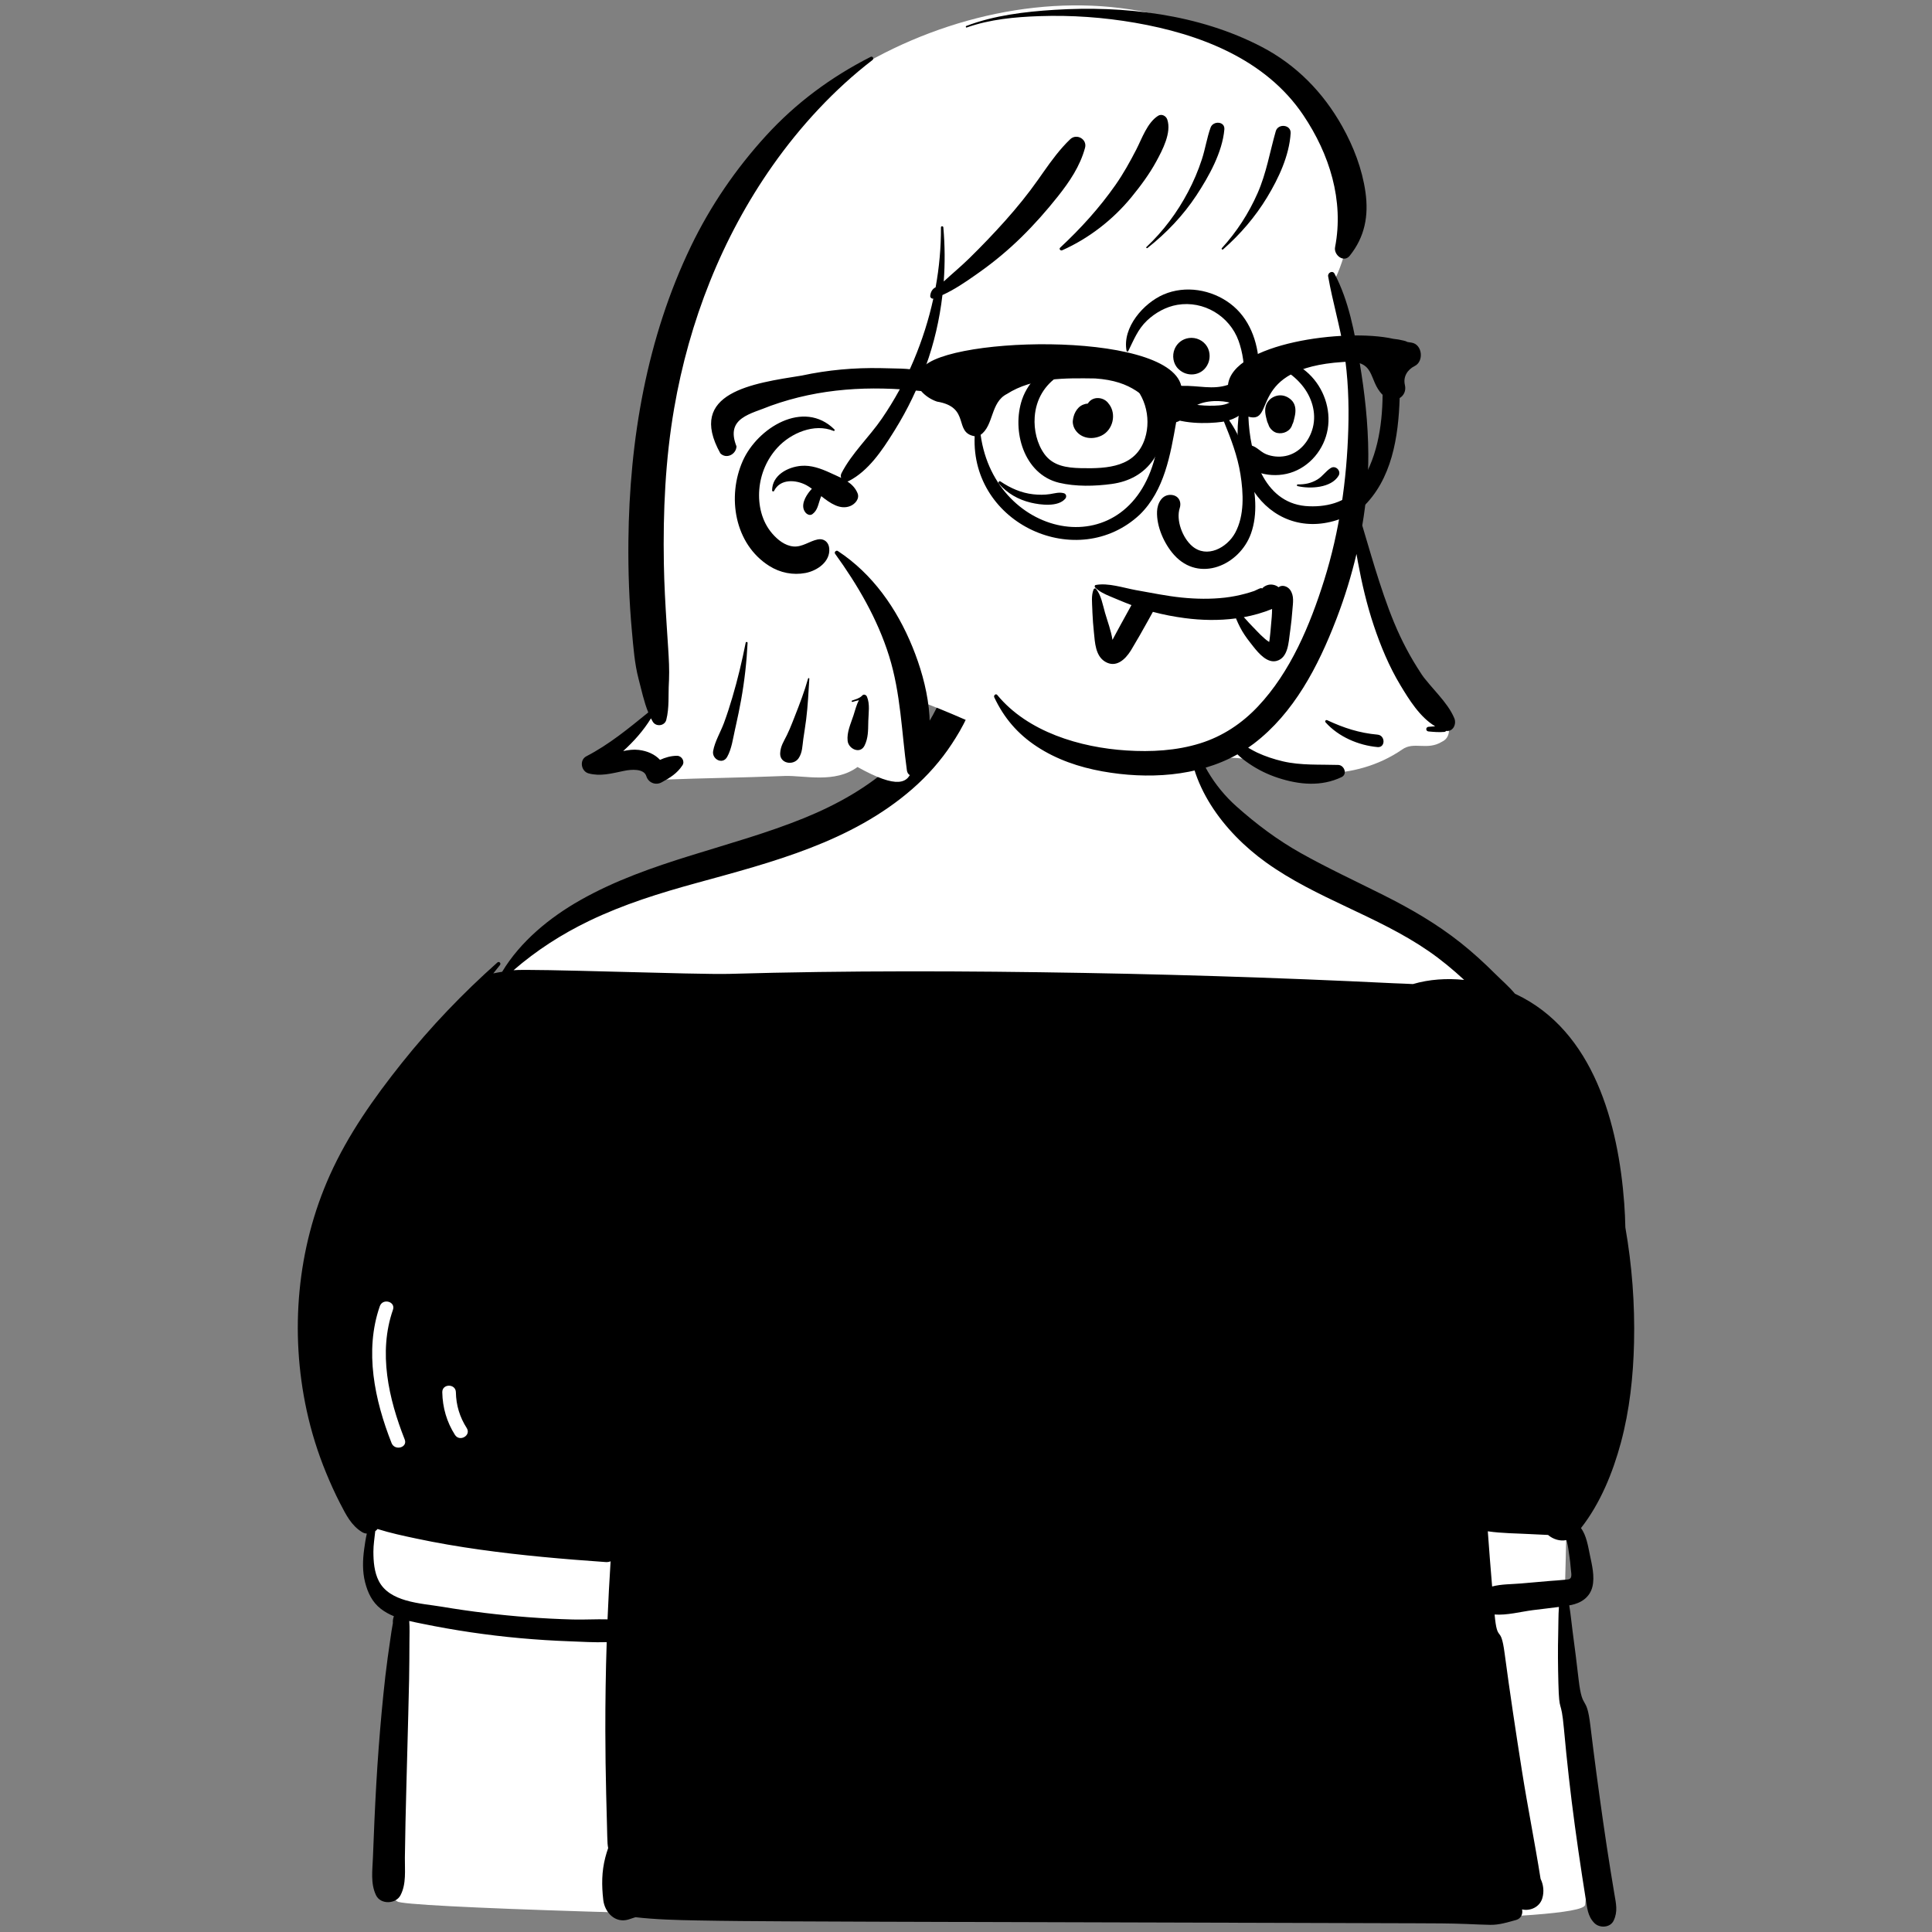
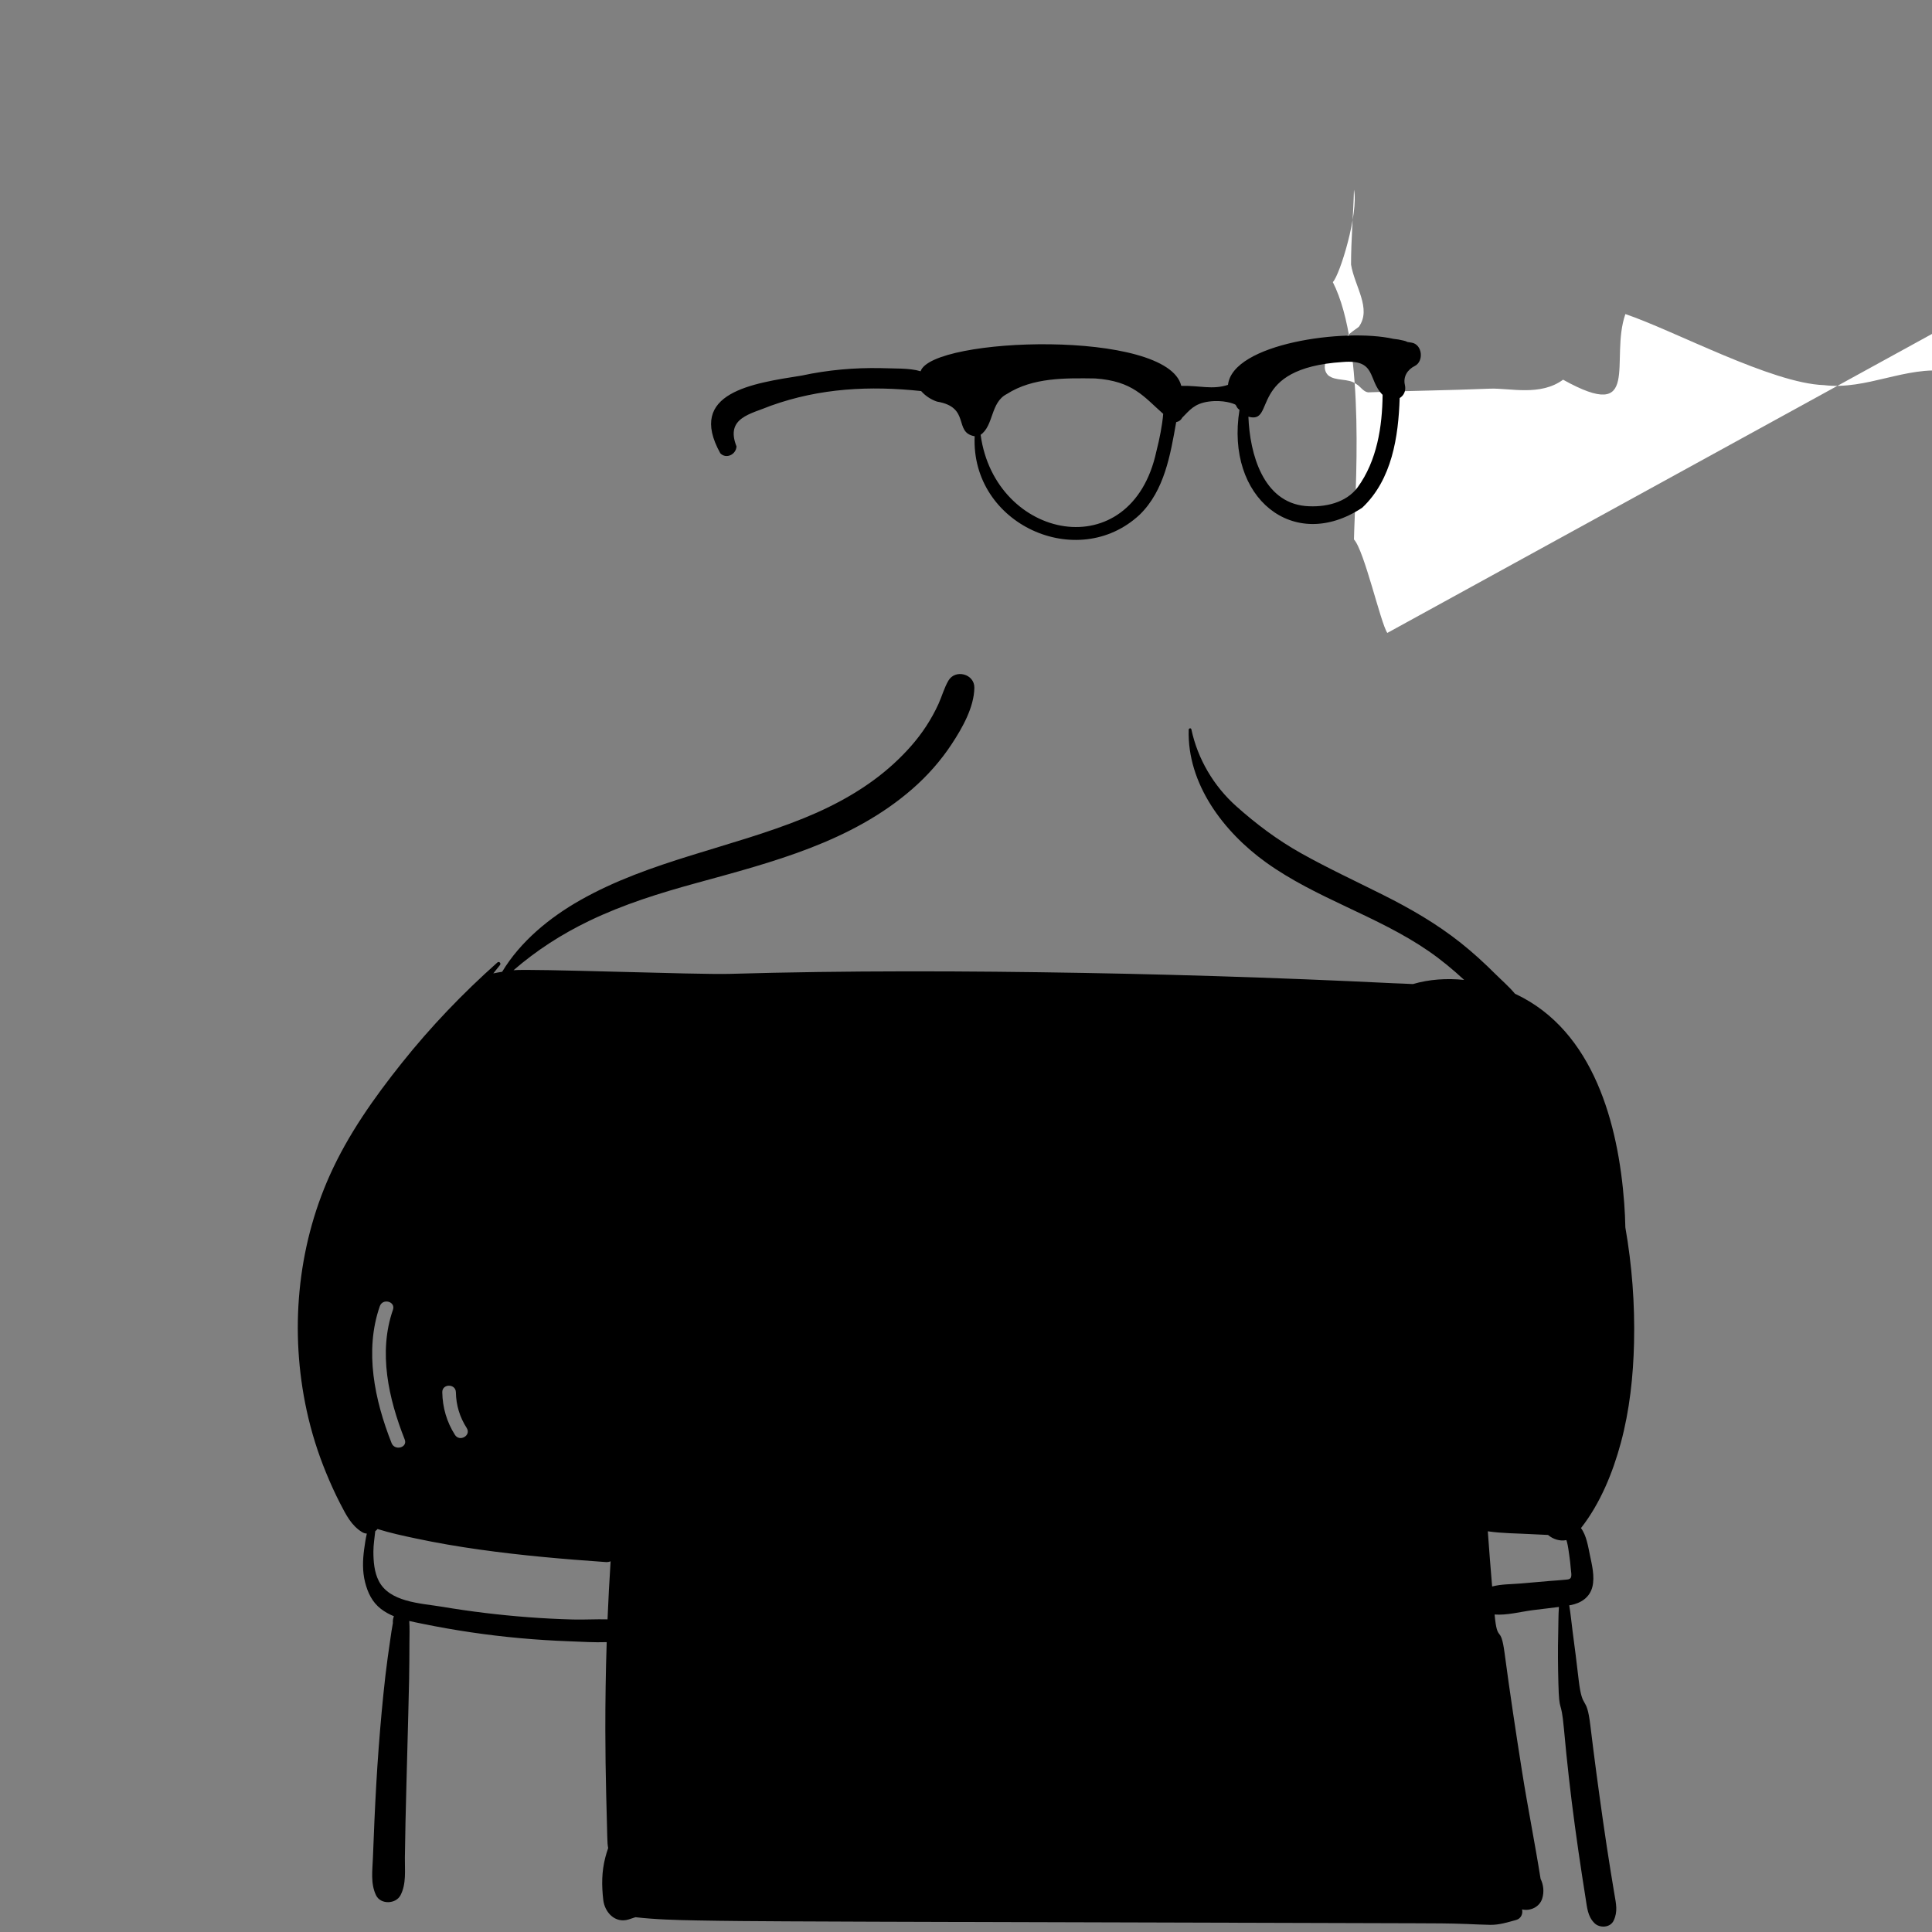
<svg xmlns="http://www.w3.org/2000/svg" id="svg4" width="240" height="240" viewBox="0 0 240 240" version="1.1">
  <rect x="0" y="0" width="240" height="240" fill="#808080" stroke="none" />
  <g id="Introduction" fill="none" fill-rule="evenodd" stroke="none" stroke-width="1" transform="translate(2.558,-49.209)">
    <g id="variations" transform="translate(-126,-110)">
      <g id="images" transform="translate(126,110)">
        <g id="a-person/bust">
          <g id="body/Dress" fill-rule="evenodd" transform="translate(31.056,135.053)">
-             <path id="🎨-Background" fill="#ffffff" d="m 161.739,136.424 c -0.513,-4.762 -0.828,-9.557 -1.01,-14.343 -0.181,-4.78 0.056,-9.619 0.16,-14.402 0.212,-9.728 0.556,-19.48 -0.218,-29.193 -0.732,-9.18 -2.411,-18.296 -5.062,-27.116 -1.291,-4.296 -2.651,-8.764 -4.774,-12.733 -2.135,-3.991 -5.516,-6.648 -9.231,-9.085 -3.955,-2.595 -7.878,-5.239 -11.817,-7.857 -3.307,-2.198 -9.258,-4.757 -11.971,-7.696 -2.855,-3.092 -3.392,-10.757 -5.293,-14.42 -1.852,-3.568 -7.093,-5.896 -11.128,-5.896 -6.68,0 -11.741,-0.341 -17.233,5.84 C 81.422,2.606 83.602,5.724 80.73,8.684 78.089,11.406 71.335,14.202 67.932,15.782 c -4.077,1.891 -8.256,3.561 -12.496,5.049 -4.325,1.517 -8.76,2.648 -13.109,4.081 -4.169,1.373 -9.613,7.031 -12.85,10.025 -3.009,2.783 -3.756,2.472 -6.043,5.853 -5.021,7.421 -10.047,14.927 -14.045,22.961 -1.991,4.002 -3.92,8.212 -4.642,12.657 -0.771,4.741 -0.007,9.322 1.243,13.912 1.272,4.671 5.312,9.118 6.629,13.778 0.607,2.147 -1.475,4.49 -0.518,6.514 0.478,1.01 1.081,1.91 1.766,2.791 0.528,0.678 2.589,0.528 2.856,1.358 0.269,0.839 -1.221,2.579 -1.244,3.447 -0.031,1.242 -0.081,2.484 -0.122,3.726 l -0.241,7.343 c -0.158,4.826 -0.316,9.651 -0.475,14.477 -0.052,1.575 -0.127,3.114 0.25,4.609 -0.136,-0.126 -0.266,-0.264 -0.384,-0.418 -0.346,-0.452 -1.081,-0.069 -0.787,0.46 0.491,0.883 1.196,1.504 2.025,1.951 0.963,1.42 146.827,4.593 147.545,0.44 0.403,-2.33 -0.33,-4.825 -0.623,-7.14 -0.305,-2.411 -0.668,-4.812 -0.928,-7.23 z" />
            <path id="🖍-Ink" fill="#000000" d="m 13.569,76.415 c 0.357,-1.023 1.989,-0.58 1.63,0.449 -1.847,5.293 -0.537,11.054 1.46,16.107 0.401,1.014 -1.234,1.449 -1.63,0.449 -2.101,-5.315 -3.401,-11.447 -1.46,-17.006 m 12.386,30.236 c 5.21,0.733 10.424,1.185 15.67,1.551 0.235,0.017 0.437,-0.019 0.613,-0.095 -0.156,2.403 -0.283,4.808 -0.382,7.213 -1.43,-0.04 -2.89,0.055 -4.308,0.017 -1.853,-0.051 -3.704,-0.144 -5.552,-0.285 -3.579,-0.271 -7.151,-0.702 -10.69,-1.298 -1.323,-0.222 -3.002,-0.357 -4.508,-0.797 -1.424,-0.416 -2.692,-1.105 -3.357,-2.403 -0.566,-1.099 -0.67,-2.445 -0.67,-3.66 0,-0.837 0.144,-1.687 0.23,-2.53 0.108,-0.076 0.205,-0.167 0.283,-0.268 1.572,0.496 3.203,0.845 4.8,1.183 2.601,0.554 5.239,1.002 7.872,1.372 m -2.938,-19.542 c 0.029,1.615 0.476,3.083 1.345,4.443 0.588,0.92 -0.875,1.767 -1.459,0.853 -1.023,-1.601 -1.542,-3.399 -1.576,-5.296 -0.019,-1.09 1.671,-1.087 1.69,0 M 156.566,104.732 c 0.705,0.04 1.415,0.064 2.123,0.101 0.624,0.534 1.488,0.808 2.277,0.638 0.027,0.068 0.052,0.145 0.075,0.233 0.139,0.543 0.209,1.127 0.289,1.68 0.08,0.545 0.142,1.095 0.184,1.645 0.021,0.277 0.154,0.902 -0.015,1.143 -0.152,0.217 -0.488,0.198 -0.72,0.226 -0.625,0.068 -1.259,0.1 -1.889,0.152 -1.189,0.103 -2.379,0.207 -3.566,0.31 -1.164,0.102 -2.442,0.07 -3.581,0.376 -0.194,-2.285 -0.372,-4.569 -0.537,-6.856 1.764,0.26 3.608,0.254 5.36,0.351 M 8.653,100.942 c 0.71,1.371 1.365,2.72 2.723,3.544 0.177,0.106 0.376,0.163 0.579,0.178 -0.152,0.653 -0.247,1.321 -0.332,1.938 -0.186,1.359 -0.226,2.764 0.114,4.104 0.332,1.304 0.881,2.469 1.958,3.304 0.501,0.389 1.048,0.685 1.623,0.919 -0.097,0.273 -0.154,0.543 -0.125,0.841 -0.137,0.691 -0.228,1.395 -0.327,2.069 -0.218,1.496 -0.435,2.995 -0.606,4.5 -0.342,2.993 -0.611,5.985 -0.837,8.989 -0.226,2.995 -0.389,5.994 -0.524,8.995 -0.07,1.534 -0.131,3.069 -0.188,4.605 -0.057,1.579 -0.313,3.193 0.385,4.658 0.562,1.184 2.461,1.116 3.044,0 0.739,-1.418 0.522,-3.103 0.541,-4.658 0.019,-1.465 0.044,-2.931 0.076,-4.396 0.063,-2.999 0.156,-5.996 0.23,-8.995 0.072,-2.927 0.161,-5.853 0.22,-8.78 0.03,-1.532 0.032,-3.065 0.04,-4.597 0.004,-0.85 0.04,-1.756 -0.023,-2.642 0.528,0.125 1.061,0.23 1.587,0.338 4.016,0.824 8.075,1.425 12.158,1.796 2.051,0.186 4.109,0.317 6.167,0.391 1.513,0.055 3.08,0.16 4.616,0.104 -0.12,3.669 -0.175,7.34 -0.169,11.011 0.004,2.648 0.04,5.296 0.106,7.944 0.036,1.393 0.065,2.786 0.108,4.178 0.019,0.626 0.019,1.258 0.061,1.881 0.013,0.194 0.04,0.383 0.076,0.569 -0.139,0.395 -0.256,0.786 -0.351,1.152 -0.465,1.775 -0.465,3.481 -0.258,5.29 0.177,1.534 1.468,2.957 3.173,2.418 0.277,-0.087 0.554,-0.178 0.828,-0.271 2.51,0.285 5.035,0.351 7.58,0.399 3.72,0.072 7.443,0.095 11.165,0.114 7.301,0.038 14.605,0.057 21.908,0.078 14.677,0.042 29.354,0.082 44.03,0.125 4.073,0.013 8.146,0.023 12.22,0.036 2.108,0.006 4.213,0.008 6.319,0.089 0.982,0.038 1.967,0.091 2.949,0.106 1.139,0.019 2.146,-0.309 3.235,-0.607 0.615,-0.171 0.858,-0.789 0.727,-1.31 0.985,0.234 2.178,-0.264 2.514,-1.374 0.245,-0.805 0.154,-1.678 -0.211,-2.424 v -0.002 c -0.706,-4.457 -1.601,-8.894 -2.305,-13.353 -0.771,-4.884 -1.513,-9.779 -2.165,-14.682 -0.49,-3.703 -0.894,-1.078 -1.242,-4.798 1.519,0.118 3.237,-0.344 4.741,-0.541 1.08,-0.139 2.168,-0.252 3.249,-0.399 -0.08,1.091 -0.057,2.202 -0.087,3.248 -0.057,2.078 -0.032,4.147 0.021,6.224 0.101,4.009 0.327,1.676 0.689,5.668 0.365,4.022 0.813,8.029 1.356,12.032 0.279,2.061 0.577,4.119 0.892,6.175 0.146,0.96 0.296,1.917 0.45,2.877 0.184,1.131 0.243,2.202 1.09,3.052 0.644,0.645 1.961,0.59 2.387,-0.309 0.541,-1.135 0.296,-2.107 0.095,-3.299 -0.163,-0.958 -0.319,-1.915 -0.473,-2.872 -0.33,-2.052 -0.642,-4.107 -0.936,-6.163 -0.566,-3.963 -1.101,-7.932 -1.578,-11.905 -0.482,-4.005 -0.98,-1.666 -1.454,-5.671 -0.239,-2.021 -0.477,-4.037 -0.756,-6.051 -0.142,-1.036 -0.23,-2.139 -0.416,-3.206 0.059,-0.008 0.118,-0.019 0.177,-0.03 1.285,-0.235 2.381,-0.96 2.704,-2.283 0.308,-1.266 -0.059,-2.722 -0.319,-3.965 -0.222,-1.058 -0.422,-2.41 -1.103,-3.317 2.4,-3.058 3.961,-6.907 4.957,-10.606 1.085,-4.031 1.539,-8.238 1.635,-12.403 0.112,-4.826 -0.252,-9.623 -1.079,-14.341 -0.019,-1 -0.066,-1.999 -0.14,-2.998 -0.727,-9.798 -3.777,-21.395 -13.449,-25.973 -0.038,-0.019 -0.078,-0.036 -0.118,-0.053 -0.758,-0.907 -1.705,-1.723 -2.47,-2.485 -1.354,-1.353 -2.77,-2.646 -4.27,-3.838 -2.97,-2.361 -6.228,-4.246 -9.615,-5.943 -3.425,-1.718 -6.9,-3.331 -10.246,-5.206 -2.915,-1.636 -5.539,-3.606 -8.03,-5.829 -2.799,-2.5 -4.792,-5.871 -5.573,-9.551 -0.04,-0.192 -0.325,-0.139 -0.33,0.044 -0.205,6.744 4.346,12.704 9.583,16.475 6.262,4.504 13.823,6.636 20.174,11.003 1.578,1.084 3.055,2.308 4.46,3.608 -2.153,-0.22 -4.344,-0.08 -6.361,0.516 -0.794,-0.049 -1.593,-0.063 -2.389,-0.101 -1.821,-0.091 -3.644,-0.175 -5.468,-0.256 -3.716,-0.165 -7.435,-0.315 -11.153,-0.446 -7.295,-0.258 -14.592,-0.453 -21.889,-0.581 C 86.344,34.76 71.661,34.709 56.999,35.134 53.023,35.248 32.116,34.456 30.181,34.68 33.027,32.215 36.149,30.203 39.583,28.548 43.878,26.483 48.316,25.105 52.903,23.846 62.349,21.253 72.158,18.752 79.717,12.164 81.595,10.527 83.264,8.644 84.631,6.558 85.937,4.567 87.388,2.018 87.424,-0.411 87.449,-2.135 85.049,-2.763 84.196,-1.286 83.666,-0.371 83.404,0.633 82.971,1.593 82.54,2.544 82.028,3.461 81.46,4.338 80.342,6.063 78.956,7.601 77.448,8.99 74.233,11.953 70.337,14.124 66.306,15.766 57.154,19.492 47.144,21.064 38.471,25.976 c -3.794,2.149 -7.426,5.115 -9.706,8.898 -0.368,0.057 -0.733,0.125 -1.099,0.201 0.273,-0.345 0.547,-0.689 0.824,-1.031 0.182,-0.224 -0.099,-0.52 -0.321,-0.321 -4.312,3.838 -8.284,7.983 -11.884,12.501 -3.444,4.324 -6.655,8.856 -8.928,13.92 -4.086,9.097 -4.986,19.501 -2.875,29.228 0.575,2.65 1.386,5.246 2.419,7.754 0.532,1.296 1.109,2.572 1.751,3.817" />
          </g>
          <g id="head/Bangs" fill-rule="evenodd" transform="translate(78.592,38.043)">
-             <path id="path1" fill="#ffffff" d="m 91.187,89.791 c -0.837,-1.239 -2.854,-10.23 -4.142,-11.613 0.097,-5.311 1.565,-23.7 -2.627,-31.967 0.882,-0.892 3.225,-8.576 2.627,-11.48 C 89.02,28.648 76.332,18.987 71.504,16.376 49.063,4.338 16.544,17.626 6.338,39.927 0.205,53.357 0.092,68.394 -0.601,82.845 c -0.082,3.093 -0.366,6.211 -0.363,9.3 0.443,2.715 2.595,5.48 0.964,7.737 -1.802,1.247 -5.444,4.284 -3.822,6.007 0.95,0.792 2.468,0.332 3.499,1.093 0.525,0.294 0.852,0.938 1.466,1.036 5.608,-0.213 9.566,-0.231 15.192,-0.459 2.463,-0.081 6.213,0.961 9.04,-1.113 9.874,5.494 5.744,-2.477 7.741,-8.152 6.08,2.057 18.192,8.615 24.673,8.827 5.267,0.651 10.192,-2.417 15.369,-1.719 6.432,2.391 13.971,2.922 19.863,-1.123 1.47,-1.059 3.106,0.168 4.96,-0.976 3.602,-1.723 -4.976,-11.6 -6.794,-13.512 z" />
-             <path id="path2" fill="#000000" d="m 83.836,45.506 c -0.08,-0.459 0.552,-0.801 0.796,-0.336 1.776,3.378 2.487,7.289 3.116,11.02 0.635,3.77 1.055,7.556 1.078,11.383 0.018,2.944 -0.25,5.922 -0.751,8.868 l 0.061,0.21 v 0 c 0.113,0.385 0.226,0.77 0.341,1.154 l 0.173,0.577 c 0.335,1.107 0.652,2.219 0.997,3.323 0.719,2.305 1.475,4.616 2.402,6.846 0.904,2.176 2.004,4.275 3.311,6.237 1.26,1.891 3.259,3.49 4.147,5.591 0.309,0.732 -0.148,1.699 -1.002,1.583 -0.056,0.067 -0.14,0.116 -0.255,0.126 -0.663,0.058 -1.285,0.003 -1.947,-0.059 -0.37,-0.035 -0.369,-0.54 0,-0.575 0.281,-0.026 0.555,-0.05 0.829,-0.066 -1.893,-1.122 -3.243,-3.313 -4.323,-5.107 -1.388,-2.305 -2.436,-4.823 -3.29,-7.369 -0.877,-2.614 -1.499,-5.283 -1.998,-7.993 -0.057,-0.312 -0.112,-0.624 -0.164,-0.937 -0.631,2.683 -1.443,5.316 -2.406,7.847 l -0.135,0.352 c -2.219,5.756 -5.225,11.567 -10.225,15.371 -0.227,0.172 -0.459,0.336 -0.692,0.496 l 0.284,0.163 c 0.283,0.162 0.562,0.317 0.835,0.444 1.01,0.472 2.107,0.831 3.192,1.086 2.241,0.526 4.594,0.376 6.88,0.449 0.75,0.024 1.176,1.149 0.41,1.514 -2.525,1.203 -5.252,0.947 -7.858,0.101 -1.29,-0.419 -2.5,-1.006 -3.619,-1.771 -0.463,-0.316 -1,-0.707 -1.454,-1.158 -5,2.799 -11.215,3.112 -16.78,2.111 -2.892,-0.52 -5.695,-1.47 -8.16,-3.095 -2.372,-1.563 -4.062,-3.541 -5.269,-6.105 -0.107,-0.227 0.191,-0.51 0.373,-0.288 3.791,4.606 10.316,6.528 16.055,6.894 3.063,0.195 6.195,0.033 9.14,-0.884 2.793,-0.87 5.19,-2.464 7.191,-4.585 4.056,-4.298 6.487,-10.145 8.232,-15.71 1.899,-6.054 2.803,-12.423 2.99,-18.758 0.094,-3.21 -0.025,-6.447 -0.528,-9.621 -0.5,-3.148 -1.428,-6.195 -1.974,-9.33 z M 26.994,18.236 c 0.269,-0.137 0.458,0.219 0.23,0.394 C 22.496,22.256 18.263,26.855 14.836,31.723 8.516,40.7 4.463,51.089 2.597,61.884 1.495,68.259 1.207,74.73 1.317,81.19 c 0.044,2.566 0.19,5.124 0.353,7.684 l 0.184,2.837 c 0.085,1.322 0.157,2.632 0.102,3.96 l -0.015,0.307 c -0.087,1.545 0.064,3.103 -0.323,4.611 -0.199,0.773 -1.289,0.895 -1.683,0.22 -0.077,-0.132 -0.15,-0.268 -0.22,-0.406 -0.925,1.509 -2.123,2.858 -3.452,4.063 0.635,-0.135 1.277,-0.222 1.935,-0.143 1.044,0.125 1.98,0.528 2.643,1.235 0.658,-0.297 1.334,-0.501 2.112,-0.505 0.573,-0.003 1.002,0.674 0.675,1.178 -0.652,1.004 -1.562,1.567 -2.595,2.124 -0.733,0.395 -1.607,0.057 -1.877,-0.723 l -0.016,-0.047 C -1.165,106.598 -2.784,106.757 -3.548,106.91 l -0.225,0.046 c -1.422,0.296 -2.811,0.675 -4.259,0.284 -0.934,-0.252 -1.179,-1.659 -0.278,-2.126 2.846,-1.475 5.235,-3.457 7.69,-5.447 -0.542,-1.33 -0.85,-2.815 -1.205,-4.167 -0.5,-1.903 -0.646,-3.951 -0.826,-5.905 -0.343,-3.717 -0.474,-7.474 -0.437,-11.205 0.124,-12.602 2.279,-25.244 7.782,-36.656 2.411,-4.999 5.578,-9.625 9.322,-13.719 3.722,-4.07 8.069,-7.285 12.978,-9.779 z m -4.406,61.717 c -0.146,-0.202 0.139,-0.47 0.339,-0.339 4.327,2.843 7.33,7.161 9.267,11.904 1.918,4.696 3.095,10.447 1.204,15.344 -0.301,0.78 -1.743,1.069 -1.891,0 -0.659,-4.776 -0.762,-9.558 -2.212,-14.201 -1.437,-4.603 -3.897,-8.817 -6.708,-12.707 z M 19.233,95.457 c 0.024,-0.084 0.161,-0.07 0.155,0.021 -0.108,1.684 -0.182,3.389 -0.394,5.063 -0.103,0.814 -0.239,1.623 -0.355,2.435 -0.119,0.833 -0.101,1.673 -0.585,2.385 -0.641,0.943 -2.345,0.678 -2.288,-0.62 0.04,-0.895 0.451,-1.47 0.836,-2.255 0.247,-0.504 0.462,-1.024 0.67,-1.547 l 0.308,-0.784 c 0.613,-1.556 1.2,-3.085 1.652,-4.697 z m -7.748,-4.461 c 0.026,-0.133 0.24,-0.101 0.233,0.031 -0.116,2.384 -0.384,4.74 -0.805,7.089 -0.192,1.071 -0.416,2.135 -0.652,3.197 l -0.102,0.455 c -0.253,1.118 -0.416,2.432 -0.983,3.431 -0.567,0.998 -1.912,0.273 -1.738,-0.733 0.204,-1.175 0.924,-2.356 1.343,-3.485 0.387,-1.042 0.725,-2.101 1.04,-3.166 0.665,-2.242 1.21,-4.526 1.664,-6.819 z m 14.429,6.617 0.05,-0.052 c 0.197,-0.214 0.491,-0.071 0.585,0.154 0.385,0.926 0.192,2.018 0.165,3.001 l -0.005,0.214 c -0.02,0.996 -0.006,1.928 -0.458,2.848 -0.548,1.116 -1.992,0.423 -2.104,-0.57 -0.122,-1.084 0.39,-2.144 0.721,-3.159 0.21,-0.645 0.363,-1.316 0.683,-1.901 -0.273,0.047 -0.546,0.142 -0.796,0.21 -0.112,0.03 -0.154,-0.134 -0.047,-0.172 0.413,-0.146 0.88,-0.256 1.206,-0.573 z m 57.604,3.286 c -0.132,-0.148 0.033,-0.344 0.204,-0.265 2.058,0.961 3.982,1.587 6.253,1.792 0.984,0.089 0.99,1.635 0,1.545 -2.37,-0.213 -4.853,-1.276 -6.457,-3.072 z M 11.121,68.416 c 1.812,-4.077 7.543,-7.693 11.386,-3.902 0.072,0.071 -0.001,0.225 -0.106,0.182 -2.39,-0.991 -5.317,0.269 -6.971,2.072 -1.313,1.43 -2.101,3.266 -2.258,5.202 -0.157,1.937 0.306,3.959 1.592,5.457 0.675,0.786 1.586,1.53 2.658,1.624 1.082,0.095 1.984,-0.667 3.008,-0.874 0.771,-0.156 1.354,0.328 1.429,1.089 0.167,1.679 -1.504,2.805 -2.952,3.079 -1.558,0.294 -3.148,-0.027 -4.49,-0.872 C 10.081,78.745 9.146,72.863 11.121,68.416 Z M 51.8,28.458 c 0.788,-0.753 2.128,-0.004 1.837,1.07 -0.618,2.287 -1.932,4.22 -3.388,6.054 -1.4,1.765 -2.901,3.461 -4.509,5.04 -1.598,1.568 -3.333,3.019 -5.158,4.316 l -0.549,0.389 c -1.293,0.912 -2.662,1.834 -4.11,2.491 -0.349,3.012 -1.033,5.983 -2.067,8.828 -0.996,2.74 -2.264,5.387 -3.8,7.865 l -0.221,0.355 c -1.411,2.263 -3.109,4.792 -5.504,6.032 -0.072,0.037 -0.144,0.06 -0.215,0.074 0.536,0.357 0.989,0.807 1.258,1.453 0.295,0.707 -0.322,1.374 -0.912,1.608 -1.25,0.494 -2.469,-0.342 -3.592,-1.234 -0.048,0.107 -0.092,0.215 -0.131,0.324 -0.251,0.712 -0.325,1.44 -0.973,1.913 -0.308,0.225 -0.687,0.024 -0.881,-0.231 -0.635,-0.835 0.022,-1.972 0.581,-2.654 0.077,-0.094 0.157,-0.184 0.239,-0.27 -0.236,-0.174 -0.466,-0.327 -0.689,-0.446 -1.312,-0.695 -3.256,-0.818 -4.012,0.72 -0.058,0.118 -0.24,0.057 -0.24,-0.065 0.002,-1.89 1.937,-2.916 3.616,-3.055 1.227,-0.102 2.413,0.329 3.518,0.83 l 0.206,0.095 c 0.411,0.191 0.834,0.371 1.24,0.572 -0.066,-0.174 -0.065,-0.379 0.039,-0.581 1.27,-2.481 3.451,-4.499 5.023,-6.796 1.56,-2.28 2.899,-4.719 3.967,-7.267 1.037,-2.473 1.85,-5.023 2.418,-7.624 -0.187,0.039 -0.398,-0.128 -0.385,-0.324 0.032,-0.473 0.263,-0.899 0.669,-1.081 0.447,-2.447 0.676,-4.935 0.663,-7.443 -0.001,-0.194 0.281,-0.187 0.297,0 0.198,2.23 0.214,4.482 0.048,6.72 1.057,-0.973 2.171,-1.897 3.189,-2.896 1.531,-1.502 3.012,-3.045 4.441,-4.644 1.458,-1.632 2.836,-3.324 4.096,-5.114 l 0.659,-0.939 c 1.014,-1.439 2.055,-2.864 3.331,-4.084 z M 49.812,12.389 c 8.695,-0.543 17.981,0.526 25.791,4.609 4.289,2.242 7.605,5.631 9.974,9.849 1.414,2.518 2.487,5.307 2.894,8.174 0.417,2.946 -0.073,5.573 -1.953,7.915 -0.747,0.93 -2.005,-0.109 -1.821,-1.06 1.126,-5.821 -0.7,-11.573 -3.938,-16.393 -4.699,-6.994 -12.905,-10.1 -20.894,-11.486 -3.925,-0.681 -7.907,-0.965 -11.889,-0.827 -3.036,0.106 -6.151,0.389 -9.032,1.411 -0.121,0.043 -0.17,-0.146 -0.053,-0.191 3.437,-1.313 7.274,-1.773 10.921,-2.001 z m 12.895,13.164 c 0.448,-0.284 0.995,0.007 1.149,0.468 0.543,1.624 -0.595,3.769 -1.355,5.174 -0.861,1.59 -1.968,3.077 -3.11,4.473 -2.287,2.793 -5.292,5.123 -8.59,6.588 -0.202,0.09 -0.437,-0.154 -0.252,-0.327 2.552,-2.377 4.865,-4.926 6.868,-7.784 0.984,-1.405 1.805,-2.887 2.589,-4.409 0.701,-1.362 1.361,-3.332 2.701,-4.182 z m 14.623,1.913 c 0.286,-0.999 1.915,-0.829 1.848,0.25 -0.174,2.788 -1.489,5.587 -2.918,7.95 -1.471,2.433 -3.334,4.602 -5.47,6.475 -0.105,0.092 -0.249,-0.05 -0.154,-0.154 1.843,-2.018 3.331,-4.317 4.433,-6.818 1.101,-2.498 1.516,-5.104 2.261,-7.703 z m -8.098,-0.451 c 0.312,-0.869 1.803,-0.804 1.712,0.232 -0.251,2.849 -1.923,5.834 -3.47,8.187 -1.642,2.496 -3.739,4.695 -6.082,6.542 -0.088,0.069 -0.212,-0.045 -0.126,-0.126 2.104,-1.984 3.811,-4.275 5.162,-6.83 0.69,-1.304 1.268,-2.662 1.725,-4.065 0.423,-1.298 0.621,-2.66 1.08,-3.94 z" />
+             <path id="path1" fill="#ffffff" d="m 91.187,89.791 c -0.837,-1.239 -2.854,-10.23 -4.142,-11.613 0.097,-5.311 1.565,-23.7 -2.627,-31.967 0.882,-0.892 3.225,-8.576 2.627,-11.48 c -0.082,3.093 -0.366,6.211 -0.363,9.3 0.443,2.715 2.595,5.48 0.964,7.737 -1.802,1.247 -5.444,4.284 -3.822,6.007 0.95,0.792 2.468,0.332 3.499,1.093 0.525,0.294 0.852,0.938 1.466,1.036 5.608,-0.213 9.566,-0.231 15.192,-0.459 2.463,-0.081 6.213,0.961 9.04,-1.113 9.874,5.494 5.744,-2.477 7.741,-8.152 6.08,2.057 18.192,8.615 24.673,8.827 5.267,0.651 10.192,-2.417 15.369,-1.719 6.432,2.391 13.971,2.922 19.863,-1.123 1.47,-1.059 3.106,0.168 4.96,-0.976 3.602,-1.723 -4.976,-11.6 -6.794,-13.512 z" />
          </g>
          <g id="face/Monster" fill="#000000" fill-rule="evenodd" transform="translate(112.183,77.354)">
-             <path id="path3" d="m 21.372,44.526 c 1.532,-0.296 3.439,0.349 4.967,0.631 l 0.114,0.02 c 1.853,0.324 3.702,0.715 5.576,0.906 1.789,0.183 3.615,0.216 5.404,0.01 0.859,-0.099 1.711,-0.267 2.545,-0.493 0.357,-0.097 0.711,-0.204 1.061,-0.324 l 0.04,-0.015 c 0.257,-0.106 0.952,-0.506 0.944,-0.283 0.195,-0.226 0.465,-0.386 0.76,-0.463 0.417,-0.11 0.952,-0.007 1.301,0.288 0.454,-0.36 1.135,-0.102 1.44,0.329 0.522,0.739 0.352,1.604 0.285,2.461 l -0.006,0.076 c -0.057,0.808 -0.145,1.61 -0.253,2.412 l -0.048,0.344 c -0.168,1.186 -0.215,3.142 -1.651,3.53 -1.136,0.308 -2.176,-0.862 -2.908,-1.79 l -0.401,-0.514 c -0.475,-0.603 -0.906,-1.223 -1.253,-1.908 -0.158,-0.312 -0.311,-0.631 -0.444,-0.955 -0.017,-0.041 -0.029,-0.077 -0.042,-0.114 -2.107,0.284 -4.263,0.243 -6.376,-0.036 -1.337,-0.176 -2.655,-0.431 -3.952,-0.774 l -0.585,1.059 c -0.685,1.235 -1.38,2.465 -2.11,3.672 l -0.057,0.092 C 25.039,53.776 23.894,54.866 22.541,54.051 21.329,53.321 21.278,51.662 21.15,50.423 21.065,49.596 20.996,48.763 20.963,47.932 l -0.012,-0.356 c -0.022,-0.807 -0.153,-1.741 0.157,-2.496 0.045,-0.11 0.203,-0.194 0.298,-0.079 0.648,0.787 0.843,2.008 1.123,2.975 0.311,1.075 0.762,2.25 0.924,3.365 l 0.045,-0.079 v 0 c 0.159,-0.303 0.322,-0.604 0.485,-0.905 l 0.49,-0.903 c 0.44,-0.815 0.887,-1.625 1.339,-2.433 -0.516,-0.194 -1.027,-0.402 -1.536,-0.614 l -1.155,-0.483 c -0.66,-0.279 -1.333,-0.593 -1.828,-1.101 -0.088,-0.09 -0.057,-0.272 0.079,-0.298 z m 21.912,2.978 c -1.138,0.463 -2.315,0.797 -3.514,1.018 0.077,0.079 0.154,0.159 0.226,0.242 0.282,0.327 0.581,0.64 0.882,0.95 l 0.181,0.186 c 0.461,0.473 1.154,1.252 1.86,1.705 l 0.038,-0.204 c 0.006,-0.035 0.011,-0.066 0.014,-0.09 l 0.075,-0.672 c 0.012,-0.112 0.024,-0.224 0.035,-0.336 0.061,-0.606 0.109,-1.214 0.16,-1.821 0.027,-0.32 0.033,-0.649 0.042,-0.977 z M 29.816,8.431 c 2.711,-1.158 5.928,-0.611 8.262,1.138 2.389,1.79 3.434,4.701 3.572,7.605 1.889,-1.614 4.61,-0.392 6.202,1.12 1.836,1.745 2.765,4.379 2.337,6.878 -0.427,2.491 -2.228,4.689 -4.666,5.429 -1.166,0.354 -2.466,0.362 -3.64,0.033 -0.398,-0.112 -0.887,-0.286 -1.338,-0.528 0.026,0.104 0.052,0.207 0.076,0.311 0.585,2.479 0.917,5.265 0.039,7.717 -1.412,3.939 -6.427,6.145 -9.558,2.648 -1.229,-1.373 -2.185,-3.523 -2.111,-5.394 0.039,-0.983 0.596,-2.121 1.746,-2.055 0.892,0.051 1.314,0.798 1.086,1.588 l -0.014,0.046 c -0.483,1.51 0.342,3.692 1.537,4.722 1.833,1.579 4.349,0.205 5.352,-1.647 1.168,-2.159 1.026,-4.926 0.653,-7.274 -0.367,-2.306 -1.185,-4.415 -2.053,-6.548 -0.092,0.017 -0.185,0.032 -0.281,0.045 -1.726,0.234 -5.239,0.323 -7.147,-0.928 0.205,1.931 -0.197,3.919 -1.294,5.554 -1.222,1.822 -3.063,2.787 -5.206,3.082 -2.081,0.287 -4.493,0.346 -6.548,-0.148 -4.375,-1.05 -5.918,-6.454 -4.595,-10.355 0.783,-2.307 2.967,-4.383 5.395,-4.907 1.251,-0.823 2.93,-1.067 4.373,-0.954 2.156,0.168 4.279,1.1 5.723,2.736 0.552,0.625 1.005,1.333 1.355,2.09 0.117,-0.093 0.254,-0.162 0.409,-0.198 0.241,-0.057 0.453,-0.069 0.689,0.014 0.118,0.042 0.287,0.189 0.389,0.284 l 0.233,0.274 c 0.286,0.333 0.558,0.613 1.066,0.82 1.418,0.578 3.342,0.703 4.849,0.585 3.845,-0.301 3.361,-5.396 2.414,-8.014 -1.122,-3.101 -4.337,-5.03 -7.609,-4.479 -1.406,0.237 -2.746,0.985 -3.775,1.963 -1.148,1.092 -1.64,2.411 -2.329,3.793 -0.041,0.082 -0.181,0.064 -0.199,-0.026 -0.566,-2.914 2.119,-5.957 4.603,-7.019 z M 9.337,31.926 c -0.117,-0.137 0.037,-0.378 0.204,-0.265 1.226,0.833 2.588,1.434 4.07,1.597 0.696,0.076 1.397,0.081 2.09,-0.025 0.59,-0.091 1.123,-0.271 1.712,-0.109 0.314,0.087 0.371,0.451 0.179,0.679 -0.89,1.06 -3.083,0.777 -4.278,0.493 C 11.768,33.928 10.367,33.137 9.337,31.926 Z M 50.579,29.99 c 0.602,-0.373 1.318,0.366 0.962,0.962 -0.914,1.531 -3.561,1.656 -5.097,1.289 -0.12,-0.028 -0.093,-0.217 0.029,-0.214 0.883,0.022 1.681,-0.148 2.441,-0.609 0.65,-0.394 1.038,-1.04 1.665,-1.429 z m -29.358,-12.237 -0.121,0.001 c -1.405,0.023 -2.691,0.558 -4.044,0.842 -0.112,0.024 -0.225,0.012 -0.326,-0.026 -1.648,1.1 -2.785,2.83 -2.939,5.106 -0.107,1.576 0.278,3.294 1.214,4.588 1.065,1.472 2.781,1.7 4.47,1.744 l 0.172,0.004 c 3.194,0.062 6.708,-0.126 7.846,-3.699 0.843,-2.644 -0.057,-5.853 -2.404,-7.437 -1.14,-0.769 -2.501,-1.124 -3.868,-1.122 z m 25.732,1.896 -0.094,-0.109 c -1.253,-1.438 -3.239,-2.747 -5.197,-2.023 l 0.006,0.242 c 6.97e-4,0.04 0.001,0.081 0.001,0.121 -0.006,2.777 -1.081,5.368 -3.725,6.183 0.709,1.012 1.279,2.135 1.735,3.301 0.161,-0.105 0.357,-0.172 0.584,-0.195 0.931,-0.094 1.464,0.78 2.271,1.106 0.755,0.306 1.612,0.384 2.41,0.227 1.745,-0.345 2.969,-1.85 3.398,-3.52 0.485,-1.888 -0.156,-3.867 -1.389,-5.332 z m -26.558,2.337 c 0.582,-0.983 2.017,-0.841 2.592,0.026 l 0.028,0.043 0.006,-0.008 c 0.958,1.242 0.495,3.204 -0.896,3.903 -1.116,0.56 -2.536,0.413 -3.278,-0.677 -0.166,-0.244 -0.273,-0.532 -0.312,-0.823 -0.027,-0.198 -0.011,-0.396 0.033,-0.593 l -0.011,0.046 c 0.022,-0.099 0.057,-0.255 0.066,-0.292 0.098,-0.401 0.333,-0.831 0.627,-1.121 0.303,-0.299 0.724,-0.481 1.145,-0.505 z m 23.909,-1.021 c 0.515,0 0.972,0.216 1.345,0.557 0.529,0.486 0.603,1.186 0.489,1.851 -0.035,0.203 -0.083,0.399 -0.134,0.598 l -0.043,0.18 c -0.008,0.03 -0.016,0.06 -0.025,0.089 -0.032,0.124 -0.082,0.237 -0.142,0.346 -0.22,0.821 -1.113,1.228 -1.899,1.049 -0.37,-0.084 -0.739,-0.392 -0.928,-0.714 -0.062,-0.106 -0.106,-0.212 -0.136,-0.318 l -0.153,-0.363 v 0 c -0.029,-0.087 -0.047,-0.18 -0.07,-0.269 -0.051,-0.199 -0.101,-0.396 -0.136,-0.598 -0.121,-0.686 -0.025,-1.337 0.489,-1.851 0.345,-0.345 0.857,-0.557 1.345,-0.557 z M 32.954,13.845 c 0.894,-0.12 1.805,0.297 2.268,1.087 0.402,0.687 0.4,1.611 0,2.298 l -0.034,0.058 v 0 c -0.737,1.265 -2.456,1.427 -3.49,0.45 l -0.05,-0.047 v 0 c -0.665,-0.628 -0.815,-1.671 -0.47,-2.487 0.315,-0.746 0.975,-1.251 1.777,-1.359 z" />
-           </g>
+             </g>
          <g id="accessories/Glasses-3" fill="#000000" fill-rule="evenodd" transform="translate(88.521,88.978)">
            <path id="path4" d="m 77.563,20.78 c -1.422,1.912 -4.06,2.521 -6.492,2.31 -5.246,-0.505 -6.897,-6.465 -7.069,-11.098 3.518,0.99 -0.297,-6.021 11.728,-6.792 4.239,-0.353 3.07,2.208 4.943,4.079 -0.038,3.927 -0.692,8.195 -3.11,11.501 M 52.577,16.267 c -3.097,14.51 -20.057,11.058 -21.839,-2.021 1.645,-1.162 1.212,-4.03 3.256,-5.069 3.239,-2.07 7.288,-1.982 10.967,-1.933 4.702,0.323 6.042,2.272 8.457,4.397 -0.116,1.42 -0.451,3.103 -0.84,4.626 M 84.282,2.796 C 84.108,2.767 83.934,2.74 83.76,2.715 83.624,2.638 83.465,2.578 83.279,2.542 82.855,2.435 82.435,2.362 82.015,2.323 75.987,0.966 62.042,2.893 61.466,8.039 59.547,8.68 57.886,8.106 55.661,8.163 53.967,1.082 24.689,2.081 23.281,6.351 c -0.005,-0.001 -0.011,-0.003 -0.016,-0.004 C 21.912,5.927 19.918,6.028 18.369,5.962 15.062,5.893 11.752,6.187 8.517,6.885 2.459,7.848 -5.809,8.976 -1.596,16.544 c 8.45e-4,0.001 0.001,0.003 0.003,0.004 l 6.338e-4,-6.34e-4 c 0.726,0.745 1.958,0.145 2.004,-0.863 C -1.005,12.099 2.195,11.668 4.656,10.638 10.782,8.437 17.018,8.131 23.353,8.812 c 0.477,0.561 1.2,1.051 1.964,1.307 4.236,0.703 2.003,3.847 4.681,4.304 -0.492,10.957 12.806,16.938 20.51,9.735 3.076,-3.009 3.81,-7.466 4.523,-11.484 0.377,-0.085 0.617,-0.291 0.757,-0.564 0.907,-0.906 1.477,-1.742 3.27,-1.991 1.793,-0.249 3.174,0.25 3.361,0.403 0.047,0.095 0.098,0.19 0.156,0.285 0.082,0.142 0.194,0.255 0.32,0.344 -1.771,10.911 6.696,17.811 15.244,12.152 3.714,-3.495 4.499,-8.846 4.654,-13.622 0.503,-0.304 0.822,-0.893 0.648,-1.634 C 83.201,7.027 83.764,6.143 84.661,5.699 85.827,5.123 85.621,3.018 84.282,2.796" />
          </g>
        </g>
      </g>
    </g>
  </g>
</svg>